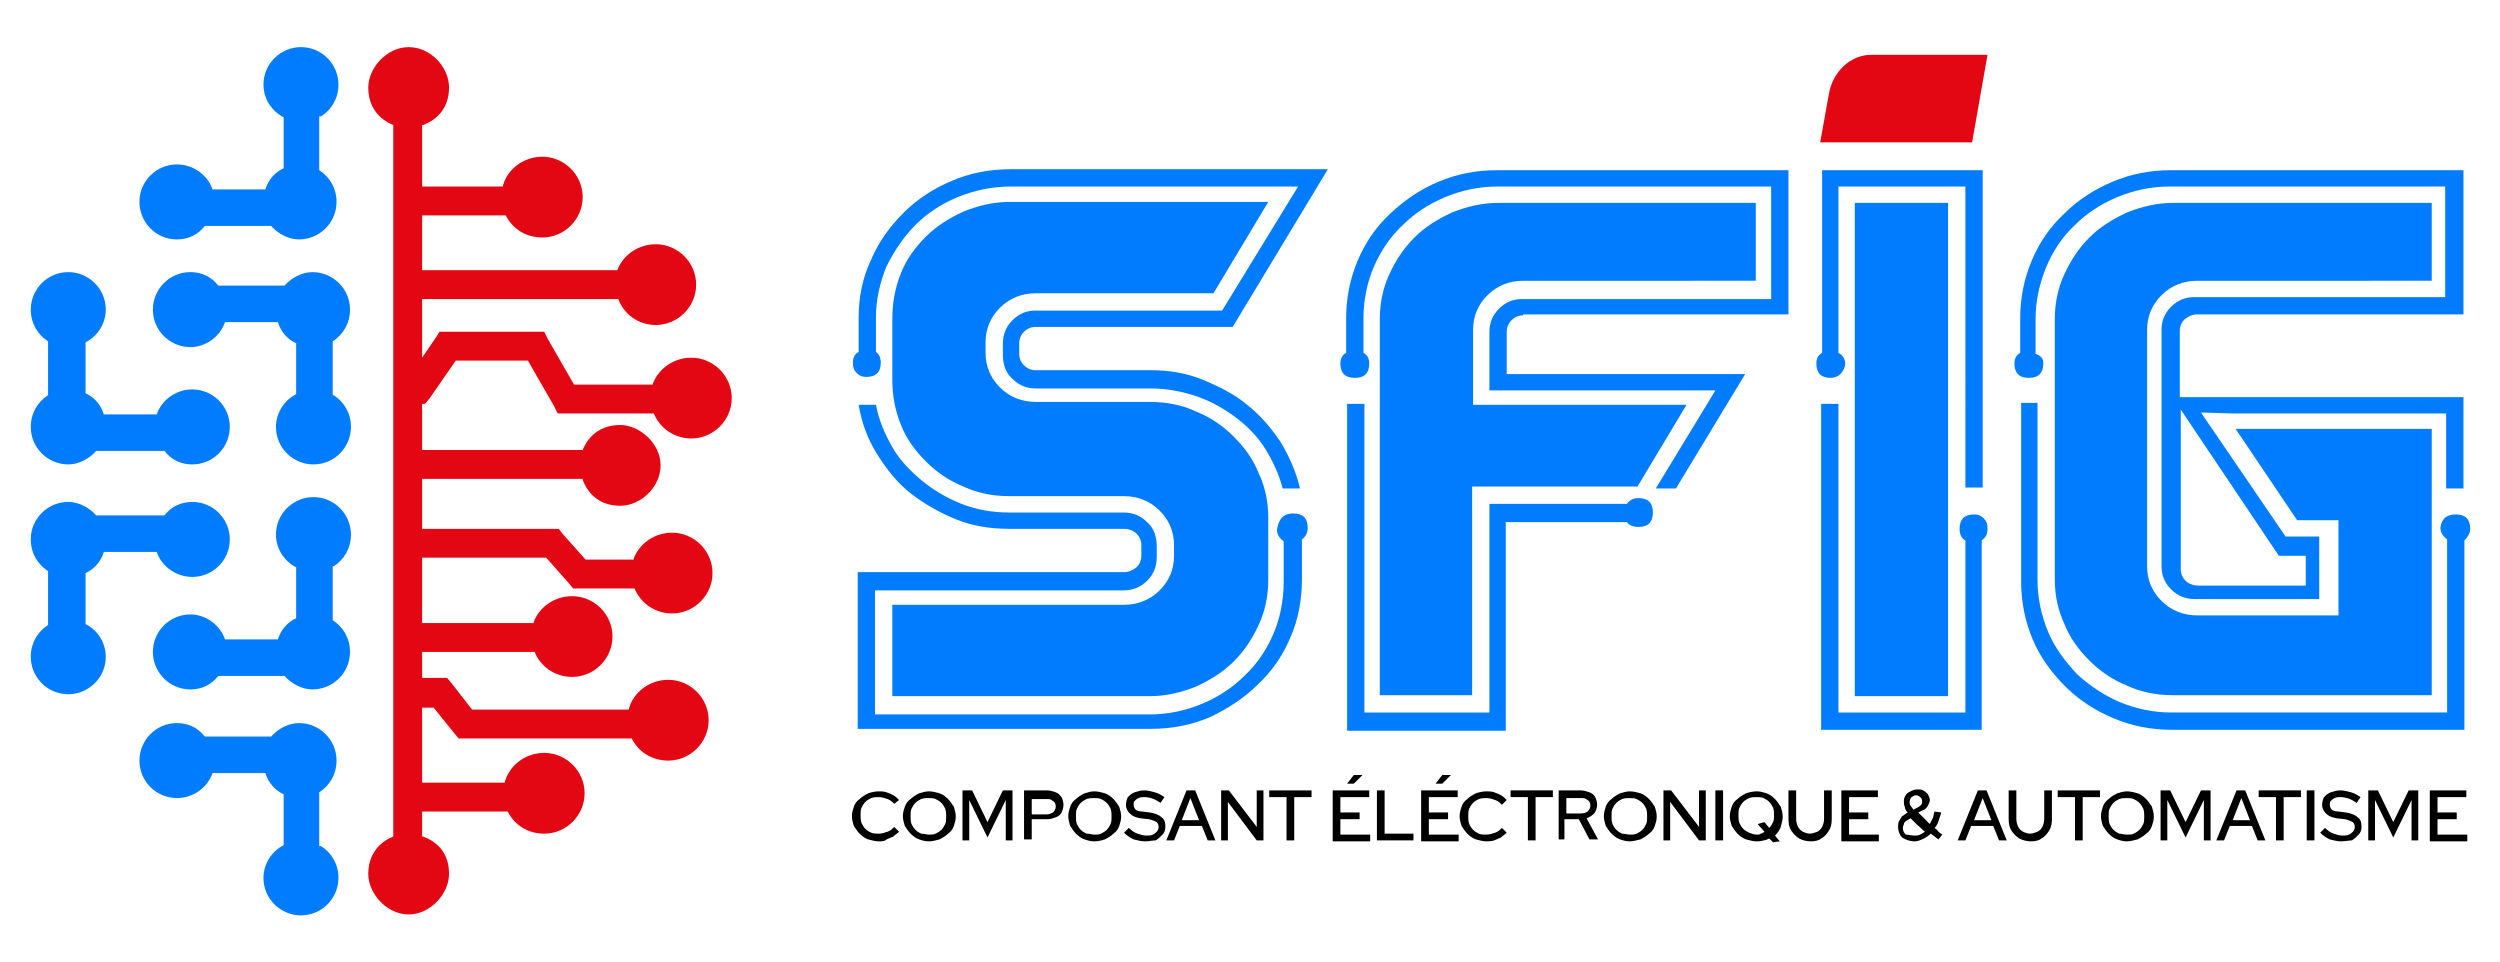
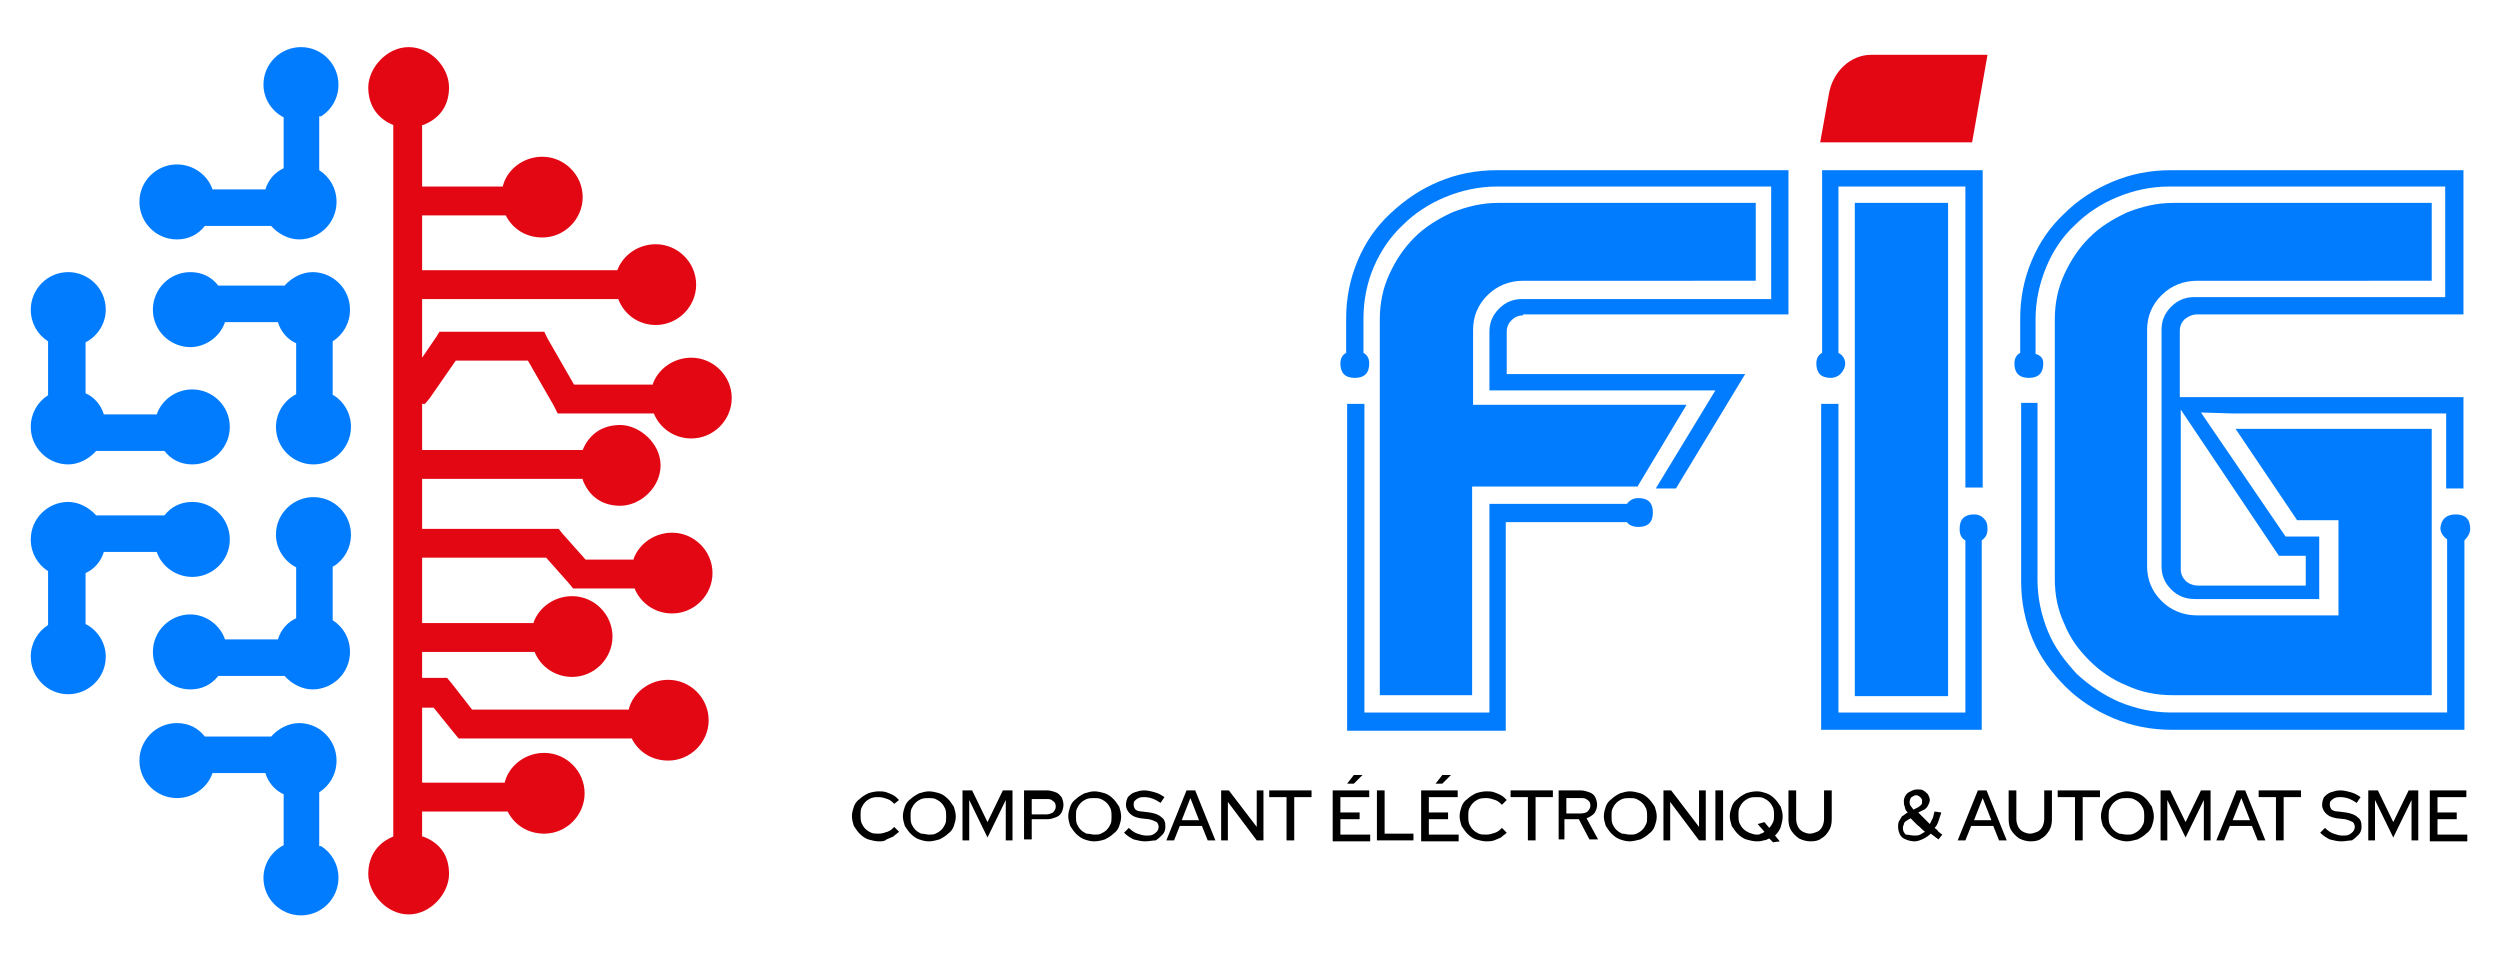
<svg xmlns="http://www.w3.org/2000/svg" version="1.1" id="Layer_1" x="0px" y="0px" viewBox="0 0 260 100" style="enable-background:new 0 0 260 100;" xml:space="preserve">
  <style type="text/css">
	.st0{fill:#027CFE;}
	.st1{fill-rule:evenodd;clip-rule:evenodd;fill:#027CFE;}
	.st2{fill:#E30613;}
</style>
  <g>
-     <path class="st0" d="M91.6,37.7c0,1-0.5,1.5-1.5,1.5c-0.4,0-0.7-0.1-1-0.4c-0.3-0.3-0.4-0.6-0.4-1.1c0-0.5,0.2-0.9,0.6-1.1v-3.6   c0-2.1,0.4-4.1,1.3-6c0.8-1.9,2-3.5,3.4-4.9c1.4-1.4,3.1-2.5,5-3.3c1.9-0.8,3.9-1.2,6.1-1.2h33l-9.9,16.4h-20.5   c-0.5,0-0.9,0.2-1.2,0.5s-0.5,0.7-0.5,1.2v1.1c0,0.5,0.2,0.9,0.5,1.2s0.7,0.5,1.2,0.5h12c1.9,0,3.7,0.3,5.4,1s3.3,1.5,4.6,2.6   c1.4,1.1,2.5,2.4,3.5,3.9c0.9,1.5,1.6,3.1,2,4.8h-1.8c-0.4-1.5-1-2.8-1.8-4.1s-1.9-2.4-3.1-3.3c-1.2-0.9-2.6-1.7-4.1-2.2   c-1.5-0.5-3.1-0.8-4.7-0.8h-12c-0.9,0-1.7-0.3-2.4-1c-0.7-0.6-1-1.5-1-2.5v-1.1c0-1,0.3-1.8,1-2.5c0.7-0.7,1.5-1,2.4-1h19.4   l7.9-12.9h-29.9c-1.9,0-3.8,0.4-5.5,1.1c-1.7,0.7-3.2,1.7-4.4,2.9c-1.2,1.2-2.2,2.7-3,4.3c-0.7,1.7-1.1,3.5-1.1,5.3v3.6   C91.4,36.8,91.6,37.2,91.6,37.7z M134.5,53.4c1,0,1.5,0.5,1.5,1.5c0,0.5-0.2,0.9-0.6,1.2v4.2c0,2.1-0.4,4.2-1.2,6   c-0.8,1.9-1.9,3.5-3.4,4.9c-1.4,1.4-3.1,2.5-5,3.4c-1.9,0.8-3.9,1.2-6.1,1.2H89.2V59.5h27.7c0.5,0,0.9-0.2,1.3-0.5   c0.3-0.3,0.5-0.7,0.5-1.2v-1.1c0-0.5-0.2-0.9-0.5-1.2c-0.3-0.3-0.8-0.5-1.3-0.5H105c-2,0-3.9-0.3-5.6-1c-1.7-0.7-3.3-1.6-4.7-2.7   c-1.4-1.1-2.5-2.5-3.5-4.1s-1.6-3.3-1.9-5.1h1.8c0.3,1.6,0.9,3,1.7,4.4c0.8,1.4,1.9,2.5,3.1,3.5s2.6,1.8,4.1,2.4   c1.5,0.6,3.2,0.9,4.9,0.9h11.9c1,0,1.8,0.3,2.5,1c0.7,0.6,1,1.5,1,2.5v1.1c0,1-0.3,1.8-1,2.5s-1.5,1-2.5,1H91v12.9h28.6   c1.9,0,3.7-0.4,5.4-1.1s3.2-1.7,4.4-2.9c1.3-1.2,2.3-2.7,3-4.3s1.1-3.5,1.1-5.4v-4.3c-0.4-0.3-0.7-0.7-0.7-1.2   C133,53.9,133.5,53.4,134.5,53.4z M116.9,62.9c1.4,0,2.7-0.5,3.7-1.5c1-1,1.5-2.2,1.5-3.6v-1.1c0-1.4-0.5-2.6-1.5-3.6   c-1-1-2.3-1.5-3.7-1.5H105c-1.7,0-3.3-0.3-4.8-1c-1.5-0.6-2.8-1.5-3.9-2.6c-1.1-1.1-2-2.3-2.6-3.8c-0.6-1.5-0.9-3-0.9-4.7v-6.4   c0-1.6,0.3-3.2,0.9-4.7c0.6-1.5,1.5-2.7,2.6-3.8c1.1-1.1,2.4-1.9,3.9-2.6c1.5-0.6,3.1-1,4.8-1h26.9l-5.7,9.5h-18.5   c-1.4,0-2.7,0.5-3.7,1.5s-1.5,2.2-1.5,3.6v1.1c0,1.4,0.5,2.6,1.5,3.6c1,1,2.3,1.5,3.7,1.5h11.9c1.7,0,3.3,0.3,4.8,1   c1.5,0.6,2.8,1.5,3.9,2.6c1.1,1.1,2,2.3,2.6,3.8c0.7,1.5,1,3,1,4.7v6.4c0,1.6-0.3,3.2-1,4.7c-0.7,1.5-1.5,2.7-2.6,3.8   c-1.1,1.1-2.4,1.9-3.9,2.6c-1.5,0.6-3.1,1-4.8,1H92.8v-9.5H116.9z" />
    <path class="st0" d="M158.4,32.8c-0.5,0-0.9,0.2-1.2,0.5c-0.3,0.3-0.5,0.7-0.5,1.2v4.4h24.8l-7.2,11.9h-2.1l6.2-10.2h-23.5v-6.1   c0-0.9,0.3-1.7,1-2.4c0.7-0.7,1.5-1,2.4-1h25.9V19.4h-28.5c-1.9,0-3.7,0.4-5.4,1.1c-1.7,0.7-3.2,1.7-4.4,2.9   c-1.3,1.2-2.3,2.7-3,4.3s-1.1,3.5-1.1,5.4v3.6c0.4,0.2,0.6,0.6,0.6,1.1c0,1-0.5,1.5-1.5,1.5c-1,0-1.5-0.5-1.5-1.5   c0-0.5,0.2-0.9,0.6-1.1v-3.6c0-2.1,0.4-4.1,1.2-6c0.8-1.9,1.9-3.5,3.4-4.9s3.1-2.5,5-3.3c1.9-0.8,3.9-1.2,6.1-1.2h30.3v15H158.4z    M170.4,51.8c1,0,1.5,0.5,1.5,1.5s-0.5,1.5-1.5,1.5c-0.6,0-1-0.2-1.2-0.5h-12.6v21.7h-16.5V42h1.8v32.1h13V52.4h14.3   C169.5,52,169.9,51.8,170.4,51.8z M158.4,29.2c-1.4,0-2.7,0.5-3.7,1.5c-1,1-1.5,2.2-1.5,3.6v7.8h22.2l-5.1,8.5h-17.2v21.7h-9.6   V33.2c0-1.6,0.3-3.2,1-4.7c0.7-1.5,1.5-2.7,2.6-3.8c1.1-1.1,2.4-1.9,3.9-2.6c1.5-0.6,3.1-1,4.8-1h26.8v8.1H158.4z" />
    <path class="st0" d="M191.9,37.8c0,0.4-0.2,0.8-0.5,1.1c-0.3,0.3-0.7,0.4-1,0.4c-1,0-1.5-0.5-1.5-1.5c0-0.5,0.2-0.9,0.6-1.1V17.7   h16.7v33h-1.8V19.4h-13.2v17.3C191.6,36.9,191.9,37.3,191.9,37.8z M205.3,53.5c0.4,0,0.7,0.1,1,0.4c0.3,0.3,0.4,0.6,0.4,1.1   c0,0.6-0.2,0.9-0.6,1.2v19.7h-16.7V42h1.8v32.1h13.2V56.2c-0.4-0.2-0.6-0.6-0.6-1.2C203.8,54,204.3,53.5,205.3,53.5z M192.9,72.4   V21.1h9.7v51.3H192.9z" />
    <path class="st0" d="M212.5,37.8c0,1-0.5,1.5-1.5,1.5c-1,0-1.5-0.5-1.5-1.5c0-0.5,0.2-0.9,0.6-1.1v-3.6c0-2.1,0.4-4.1,1.2-6   s1.9-3.5,3.4-4.9c1.4-1.4,3.1-2.5,5-3.3c1.9-0.8,3.9-1.2,6.1-1.2h30.4v15h-27.7c-0.5,0-0.9,0.2-1.3,0.5c-0.3,0.3-0.5,0.7-0.5,1.2   v6.9h5.6h20.4h3.5v9.5h-1.8V43h-1.8h-20.4l-3.3-0.1l8.8,12.9h3.5v6.5h-12.9c-1,0-1.8-0.3-2.5-1c-0.7-0.7-1-1.5-1-2.4   c0-4.1,0-8.2,0-12.3c0-4,0-8.1,0-12.3c0-0.9,0.3-1.7,1-2.4c0.7-0.7,1.5-1,2.4-1h26.1V19.4h-28.7c-1.9,0-3.7,0.4-5.4,1.1   c-1.7,0.7-3.2,1.7-4.4,2.9c-1.3,1.2-2.3,2.7-3,4.4s-1.1,3.5-1.1,5.4v3.6C212.3,37,212.5,37.3,212.5,37.8z M255.4,53.5   c1,0,1.5,0.5,1.5,1.5c0,0.4-0.2,0.8-0.6,1.2v19.7h-30.4c-2.2,0-4.2-0.4-6.1-1.2s-3.6-1.9-5-3.3c-1.4-1.4-2.6-3-3.4-4.9   c-0.8-1.9-1.2-3.9-1.2-6V41.9h1.7v18.4c0,1.9,0.4,3.7,1.1,5.4c0.7,1.7,1.8,3.1,3,4.4c1.3,1.2,2.8,2.2,4.4,2.9   c1.7,0.7,3.5,1.1,5.4,1.1h28.7v-18c-0.4-0.3-0.7-0.7-0.7-1.2C253.9,54,254.4,53.5,255.4,53.5z M228.5,29.2c-1.4,0-2.7,0.5-3.7,1.5   c-1,1-1.5,2.2-1.5,3.6c0,2.8,0,5,0,6.6c0,1.6,0,2.9,0,3.9c0,1,0,1.8,0,2.4c0,0.6,0,1.4,0,2.3c0,0.9,0,2,0,3.5s0,3.4,0,5.9   c0,1.4,0.5,2.6,1.5,3.6c1,1,2.3,1.5,3.7,1.5h14.7v-9.9h-4.3l-6.4-9.5h20.4v19.5v8.2h-26.9c-1.7,0-3.3-0.3-4.8-1   c-1.5-0.6-2.8-1.5-3.9-2.6c-1.1-1.1-2-2.3-2.6-3.8c-0.7-1.5-1-3-1-4.7V33.2c0-1.6,0.3-3.2,1-4.7s1.5-2.7,2.6-3.8   c1.1-1.1,2.4-1.9,3.9-2.6c1.5-0.6,3.1-1,4.8-1h26.9v8.1H228.5z M226.8,42.6c0,2.8,0,5.5,0,8.3c0,2.7,0,5.5,0,8.3   c0,0.5,0.2,0.9,0.5,1.2c0.3,0.3,0.8,0.5,1.3,0.5h11.2v-3.1H237L226.8,42.6z" />
    <path class="st1" d="M34.7,58.9c1.1-0.7,1.8-1.9,1.8-3.3c0-2.1-1.7-3.9-3.9-3.9c-2.1,0-3.9,1.7-3.9,3.9c0,1.5,0.9,2.8,2.1,3.4v5.3   c-0.9,0.4-1.6,1.2-1.9,2.2h-5.5c-0.5-1.5-2-2.6-3.6-2.6c-2.1,0-3.9,1.7-3.9,3.9c0,2.1,1.7,3.9,3.9,3.9c1.2,0,2.2-0.5,2.9-1.4h6.9   c0.7,0.8,1.8,1.4,2.9,1.4c2.1,0,3.9-1.7,3.9-3.9c0-1.4-0.7-2.6-1.8-3.3V58.9z M5,35.5c-1.1-0.7-1.8-1.9-1.8-3.3   c0-2.1,1.7-3.9,3.9-3.9c2.1,0,3.9,1.7,3.9,3.9c0,1.5-0.9,2.8-2.1,3.4v5.3c0.9,0.4,1.6,1.2,1.9,2.2h5.5c0.5-1.5,2-2.6,3.7-2.6   c2.1,0,3.9,1.7,3.9,3.9c0,2.1-1.7,3.9-3.9,3.9c-1.2,0-2.2-0.5-2.9-1.4H10c-0.7,0.8-1.8,1.4-2.9,1.4c-2.1,0-3.9-1.7-3.9-3.9   c0-1.4,0.7-2.6,1.8-3.3V35.5z M5,65c-1.1,0.7-1.8,1.9-1.8,3.3c0,2.1,1.7,3.9,3.9,3.9c2.1,0,3.9-1.7,3.9-3.9c0-1.5-0.9-2.8-2.1-3.4   v-5.3c0.9-0.4,1.6-1.2,1.9-2.2h5.5c0.5,1.5,2,2.6,3.7,2.6c2.1,0,3.9-1.7,3.9-3.9c0-2.1-1.7-3.9-3.9-3.9c-1.2,0-2.2,0.5-2.9,1.4H10   c-0.7-0.8-1.8-1.4-2.9-1.4c-2.1,0-3.9,1.7-3.9,3.9c0,1.4,0.7,2.6,1.8,3.3V65z M33.4,12.1c1.1-0.7,1.8-1.9,1.8-3.3   c0-2.1-1.7-3.9-3.9-3.9c-2.1,0-3.9,1.7-3.9,3.9c0,1.5,0.9,2.8,2.1,3.4v5.3c-0.9,0.4-1.6,1.2-1.9,2.2h-5.5c-0.5-1.5-2-2.6-3.7-2.6   c-2.1,0-3.9,1.7-3.9,3.9c0,2.1,1.7,3.9,3.9,3.9c1.2,0,2.2-0.5,2.9-1.4h6.9c0.7,0.8,1.8,1.4,2.9,1.4c2.1,0,3.9-1.7,3.9-3.9   c0-1.4-0.7-2.6-1.8-3.3V12.1z M33.4,88c1.1,0.7,1.8,1.9,1.8,3.3c0,2.1-1.7,3.9-3.9,3.9c-2.1,0-3.9-1.7-3.9-3.9   c0-1.5,0.9-2.8,2.1-3.4v-5.3c-0.9-0.4-1.6-1.2-1.9-2.2h-5.5c-0.5,1.5-2,2.6-3.7,2.6c-2.1,0-3.9-1.7-3.9-3.9c0-2.1,1.7-3.9,3.9-3.9   c1.2,0,2.2,0.5,2.9,1.4h6.9c0.7-0.8,1.8-1.4,2.9-1.4c2.1,0,3.9,1.7,3.9,3.9c0,1.4-0.7,2.6-1.8,3.3V88z M34.7,41.1   c1.1,0.7,1.8,1.9,1.8,3.3c0,2.1-1.7,3.9-3.9,3.9c-2.1,0-3.9-1.7-3.9-3.9c0-1.5,0.9-2.8,2.1-3.4v-5.3c-0.9-0.4-1.6-1.2-1.9-2.2h-5.5   c-0.5,1.5-2,2.6-3.6,2.6c-2.1,0-3.9-1.7-3.9-3.9c0-2.1,1.7-3.9,3.9-3.9c1.2,0,2.2,0.5,2.9,1.4h6.9c0.7-0.8,1.8-1.4,2.9-1.4   c2.1,0,3.9,1.7,3.9,3.9c0,1.4-0.7,2.6-1.8,3.3V41.1z" />
    <g>
      <path d="M91.4,87.5c-0.4,0-0.7-0.1-1.1-0.2c-0.3-0.1-0.6-0.3-0.9-0.6c-0.2-0.2-0.4-0.5-0.6-0.8c-0.1-0.3-0.2-0.7-0.2-1    c0-0.4,0.1-0.7,0.2-1c0.1-0.3,0.3-0.6,0.6-0.8c0.2-0.2,0.5-0.4,0.9-0.6c0.3-0.1,0.7-0.2,1.1-0.2c0.3,0,0.5,0,0.8,0.1    c0.3,0.1,0.5,0.2,0.7,0.3c0.2,0.1,0.4,0.3,0.6,0.5L93,83.6c-0.2-0.2-0.4-0.4-0.7-0.5c-0.3-0.1-0.6-0.2-0.9-0.2    c-0.3,0-0.5,0-0.8,0.1c-0.2,0.1-0.4,0.2-0.6,0.4s-0.3,0.4-0.4,0.6c-0.1,0.2-0.1,0.5-0.1,0.8c0,0.3,0,0.5,0.1,0.8    c0.1,0.2,0.2,0.4,0.4,0.6c0.2,0.2,0.4,0.3,0.6,0.4c0.2,0.1,0.5,0.1,0.8,0.1c0.3,0,0.6-0.1,0.9-0.2c0.3-0.1,0.5-0.3,0.7-0.5    l0.5,0.5c-0.2,0.2-0.4,0.3-0.6,0.5c-0.2,0.1-0.5,0.2-0.7,0.3C92,87.5,91.7,87.5,91.4,87.5z" />
      <path d="M96.6,87.5c-0.4,0-0.7-0.1-1-0.2c-0.3-0.1-0.6-0.3-0.9-0.6c-0.2-0.2-0.4-0.5-0.6-0.8c-0.1-0.3-0.2-0.7-0.2-1    c0-0.4,0.1-0.7,0.2-1c0.1-0.3,0.3-0.6,0.6-0.8c0.2-0.2,0.5-0.4,0.9-0.6c0.3-0.1,0.7-0.2,1-0.2c0.4,0,0.7,0.1,1.1,0.2    c0.3,0.1,0.6,0.3,0.9,0.6c0.2,0.2,0.4,0.5,0.6,0.8c0.1,0.3,0.2,0.7,0.2,1c0,0.4-0.1,0.7-0.2,1c-0.1,0.3-0.3,0.6-0.6,0.8    c-0.2,0.2-0.5,0.4-0.9,0.6C97.3,87.4,97,87.5,96.6,87.5z M96.6,86.8c0.3,0,0.5,0,0.7-0.1c0.2-0.1,0.4-0.2,0.6-0.4    c0.2-0.2,0.3-0.4,0.4-0.6c0.1-0.2,0.1-0.5,0.1-0.8c0-0.3,0-0.5-0.1-0.8c-0.1-0.2-0.2-0.4-0.4-0.6c-0.2-0.2-0.4-0.3-0.6-0.4    c-0.2-0.1-0.5-0.1-0.7-0.1c-0.3,0-0.5,0-0.8,0.1c-0.2,0.1-0.4,0.2-0.6,0.4c-0.2,0.2-0.3,0.4-0.4,0.6c-0.1,0.2-0.1,0.5-0.1,0.8    c0,0.3,0,0.5,0.1,0.8c0.1,0.2,0.2,0.4,0.4,0.6c0.2,0.2,0.4,0.3,0.6,0.4C96.1,86.7,96.4,86.8,96.6,86.8z" />
      <path d="M100.1,87.4v-5.2h1l1.6,3.3l1.6-3.3h1v5.2h-0.7v-4.2l-1.9,3.9l-1.9-3.9v4.2H100.1z" />
      <path d="M106.5,87.4v-5.2h2.4c0.3,0,0.6,0.1,0.9,0.2c0.3,0.1,0.4,0.3,0.6,0.5c0.1,0.2,0.2,0.5,0.2,0.8c0,0.3-0.1,0.6-0.2,0.8    c-0.1,0.2-0.3,0.4-0.6,0.5c-0.3,0.1-0.5,0.2-0.9,0.2h-1.6v2.1H106.5z M107.3,84.7h1.5c0.3,0,0.5-0.1,0.7-0.2    c0.2-0.2,0.3-0.4,0.3-0.6c0-0.3-0.1-0.5-0.3-0.6c-0.2-0.2-0.4-0.2-0.7-0.2h-1.5V84.7z" />
      <path d="M113.8,87.5c-0.4,0-0.7-0.1-1-0.2c-0.3-0.1-0.6-0.3-0.9-0.6c-0.2-0.2-0.4-0.5-0.6-0.8c-0.1-0.3-0.2-0.7-0.2-1    c0-0.4,0.1-0.7,0.2-1c0.1-0.3,0.3-0.6,0.6-0.8c0.2-0.2,0.5-0.4,0.9-0.6c0.3-0.1,0.7-0.2,1-0.2c0.4,0,0.7,0.1,1.1,0.2    c0.3,0.1,0.6,0.3,0.9,0.6c0.2,0.2,0.4,0.5,0.6,0.8c0.1,0.3,0.2,0.7,0.2,1c0,0.4-0.1,0.7-0.2,1c-0.1,0.3-0.3,0.6-0.6,0.8    c-0.2,0.2-0.5,0.4-0.9,0.6C114.6,87.4,114.2,87.5,113.8,87.5z M113.8,86.8c0.3,0,0.5,0,0.7-0.1s0.4-0.2,0.6-0.4    c0.2-0.2,0.3-0.4,0.4-0.6c0.1-0.2,0.1-0.5,0.1-0.8c0-0.3,0-0.5-0.1-0.8c-0.1-0.2-0.2-0.4-0.4-0.6s-0.4-0.3-0.6-0.4    c-0.2-0.1-0.5-0.1-0.7-0.1c-0.3,0-0.5,0-0.8,0.1c-0.2,0.1-0.4,0.2-0.6,0.4s-0.3,0.4-0.4,0.6c-0.1,0.2-0.1,0.5-0.1,0.8    c0,0.3,0,0.5,0.1,0.8c0.1,0.2,0.2,0.4,0.4,0.6c0.2,0.2,0.4,0.3,0.6,0.4C113.3,86.7,113.6,86.8,113.8,86.8z" />
      <path d="M119.1,87.5c-0.4,0-0.8-0.1-1.2-0.2c-0.4-0.2-0.7-0.4-1-0.7l0.5-0.5c0.3,0.3,0.6,0.5,0.9,0.6c0.3,0.1,0.6,0.2,0.9,0.2    c0.3,0,0.5,0,0.7-0.1c0.2-0.1,0.3-0.2,0.4-0.3c0.1-0.1,0.2-0.3,0.2-0.5c0-0.2-0.1-0.4-0.2-0.5c-0.2-0.1-0.4-0.2-0.8-0.3l-0.9-0.1    c-0.5-0.1-0.8-0.2-1.1-0.5c-0.2-0.2-0.4-0.5-0.4-0.9c0-0.3,0.1-0.6,0.2-0.8c0.2-0.2,0.4-0.4,0.7-0.5c0.3-0.1,0.6-0.2,1-0.2    c0.4,0,0.7,0.1,1.1,0.2c0.4,0.1,0.7,0.3,1,0.5l-0.4,0.6c-0.6-0.4-1.1-0.6-1.7-0.6c-0.2,0-0.4,0-0.6,0.1c-0.2,0.1-0.3,0.2-0.4,0.3    c-0.1,0.1-0.1,0.2-0.1,0.4c0,0.2,0.1,0.4,0.2,0.5c0.1,0.1,0.4,0.2,0.7,0.2l0.8,0.1c0.5,0.1,0.9,0.2,1.2,0.5c0.3,0.2,0.4,0.5,0.4,1    c0,0.3-0.1,0.6-0.3,0.8c-0.2,0.2-0.4,0.4-0.7,0.6C119.9,87.4,119.5,87.5,119.1,87.5z" />
      <path d="M121.3,87.4l2.1-5.2h0.9l2.1,5.2h-0.8l-0.6-1.5h-2.3l-0.6,1.5H121.3z M122.9,85.3h1.8l-0.9-2.3L122.9,85.3z" />
      <path d="M127,87.4v-5.2h0.8l2.9,3.8v-3.8h0.7v5.2h-0.7l-3-4v4H127z" />
      <path d="M133.8,87.4v-4.5H132v-0.7h4.4v0.7h-1.8v4.5H133.8z" />
      <path d="M138.6,87.4v-5.2h3.8v0.7h-3v1.6h2v0.7h-2v1.6h3.1v0.7H138.6z M140.1,81.5l0.7-0.9h0.9l-0.9,0.9H140.1z" />
      <path d="M143.2,87.4v-5.2h0.8v4.5h3v0.7H143.2z" />
      <path d="M147.8,87.4v-5.2h3.8v0.7h-3v1.6h2v0.7h-2v1.6h3.1v0.7H147.8z M149.3,81.5l0.7-0.9h0.9l-0.9,0.9H149.3z" />
      <path d="M154.6,87.5c-0.4,0-0.7-0.1-1.1-0.2c-0.3-0.1-0.6-0.3-0.9-0.6c-0.2-0.2-0.4-0.5-0.6-0.8c-0.1-0.3-0.2-0.7-0.2-1    c0-0.4,0.1-0.7,0.2-1c0.1-0.3,0.3-0.6,0.6-0.8c0.2-0.2,0.5-0.4,0.9-0.6c0.3-0.1,0.7-0.2,1.1-0.2c0.3,0,0.5,0,0.8,0.1    c0.3,0.1,0.5,0.2,0.7,0.3c0.2,0.1,0.4,0.3,0.6,0.5l-0.5,0.5c-0.2-0.2-0.4-0.4-0.7-0.5c-0.3-0.1-0.6-0.2-0.9-0.2    c-0.3,0-0.5,0-0.8,0.1c-0.2,0.1-0.4,0.2-0.6,0.4c-0.2,0.2-0.3,0.4-0.4,0.6c-0.1,0.2-0.1,0.5-0.1,0.8c0,0.3,0,0.5,0.1,0.8    c0.1,0.2,0.2,0.4,0.4,0.6c0.2,0.2,0.4,0.3,0.6,0.4c0.2,0.1,0.5,0.1,0.8,0.1c0.3,0,0.6-0.1,0.9-0.2c0.3-0.1,0.5-0.3,0.7-0.5    l0.5,0.5c-0.2,0.2-0.4,0.3-0.6,0.5c-0.2,0.1-0.5,0.2-0.7,0.3C155.1,87.5,154.8,87.5,154.6,87.5z" />
      <path d="M158.9,87.4v-4.5h-1.8v-0.7h4.4v0.7h-1.8v4.5H158.9z" />
      <path d="M162.1,87.4v-5.2h2.3c0.3,0,0.6,0.1,0.9,0.2c0.3,0.1,0.5,0.3,0.6,0.5c0.1,0.2,0.2,0.5,0.2,0.8c0,0.3-0.1,0.6-0.3,0.9    c-0.2,0.2-0.5,0.4-0.8,0.5l1.2,2.2h-0.9l-1.1-2.1h-1.5v2.1H162.1z M162.9,84.6h1.5c0.3,0,0.6-0.1,0.7-0.2c0.2-0.2,0.3-0.4,0.3-0.6    c0-0.3-0.1-0.5-0.3-0.6c-0.2-0.2-0.4-0.2-0.7-0.2h-1.5V84.6z" />
      <path d="M169.5,87.5c-0.4,0-0.7-0.1-1-0.2c-0.3-0.1-0.6-0.3-0.9-0.6c-0.2-0.2-0.4-0.5-0.6-0.8c-0.1-0.3-0.2-0.7-0.2-1    c0-0.4,0.1-0.7,0.2-1c0.1-0.3,0.3-0.6,0.6-0.8c0.2-0.2,0.5-0.4,0.9-0.6c0.3-0.1,0.7-0.2,1-0.2c0.4,0,0.7,0.1,1.1,0.2    c0.3,0.1,0.6,0.3,0.9,0.6c0.2,0.2,0.4,0.5,0.6,0.8c0.1,0.3,0.2,0.7,0.2,1c0,0.4-0.1,0.7-0.2,1c-0.1,0.3-0.3,0.6-0.6,0.8    c-0.2,0.2-0.5,0.4-0.9,0.6C170.2,87.4,169.8,87.5,169.5,87.5z M169.5,86.8c0.3,0,0.5,0,0.7-0.1c0.2-0.1,0.4-0.2,0.6-0.4    c0.2-0.2,0.3-0.4,0.4-0.6c0.1-0.2,0.1-0.5,0.1-0.8c0-0.3,0-0.5-0.1-0.8c-0.1-0.2-0.2-0.4-0.4-0.6c-0.2-0.2-0.4-0.3-0.6-0.4    c-0.2-0.1-0.5-0.1-0.7-0.1c-0.3,0-0.5,0-0.8,0.1c-0.2,0.1-0.4,0.2-0.6,0.4c-0.2,0.2-0.3,0.4-0.4,0.6c-0.1,0.2-0.1,0.5-0.1,0.8    c0,0.3,0,0.5,0.1,0.8c0.1,0.2,0.2,0.4,0.4,0.6c0.2,0.2,0.4,0.3,0.6,0.4C169,86.7,169.2,86.8,169.5,86.8z" />
      <path d="M173,87.4v-5.2h0.8l2.9,3.8v-3.8h0.7v5.2h-0.7l-3-4v4H173z" />
      <path d="M178.4,87.4v-5.2h0.8v5.2H178.4z" />
      <path d="M184.4,87.6l-0.4-0.4c-0.2,0.1-0.4,0.2-0.6,0.2c-0.2,0.1-0.5,0.1-0.7,0.1c-0.4,0-0.7-0.1-1.1-0.2    c-0.3-0.1-0.6-0.3-0.9-0.6c-0.2-0.2-0.4-0.5-0.6-0.8c-0.1-0.3-0.2-0.7-0.2-1c0-0.4,0.1-0.7,0.2-1c0.1-0.3,0.3-0.6,0.6-0.8    c0.2-0.2,0.5-0.4,0.9-0.6c0.3-0.1,0.7-0.2,1.1-0.2c0.4,0,0.7,0.1,1,0.2c0.3,0.1,0.6,0.3,0.9,0.6c0.2,0.2,0.4,0.5,0.6,0.8    c0.1,0.3,0.2,0.7,0.2,1c0,0.4-0.1,0.7-0.2,1.1c-0.1,0.3-0.3,0.6-0.6,0.9l0.5,0.6L184.4,87.6z M182.7,86.8c0.2,0,0.3,0,0.4-0.1    c0.1,0,0.3-0.1,0.4-0.2l-0.7-0.8l0.7-0.2l0.5,0.6c0.2-0.2,0.3-0.4,0.4-0.6c0.1-0.2,0.1-0.5,0.1-0.7c0-0.3,0-0.5-0.1-0.8    c-0.1-0.2-0.2-0.4-0.4-0.6c-0.2-0.2-0.4-0.3-0.6-0.4c-0.2-0.1-0.5-0.1-0.7-0.1c-0.3,0-0.5,0-0.8,0.1c-0.2,0.1-0.4,0.2-0.6,0.4    c-0.2,0.2-0.3,0.4-0.4,0.6c-0.1,0.2-0.1,0.5-0.1,0.8c0,0.3,0,0.5,0.1,0.8c0.1,0.2,0.2,0.4,0.4,0.6c0.2,0.2,0.4,0.3,0.6,0.4    C182.2,86.7,182.4,86.8,182.7,86.8z" />
      <path d="M188.3,87.5c-0.4,0-0.8-0.1-1.2-0.3c-0.3-0.2-0.6-0.5-0.8-0.8c-0.2-0.3-0.3-0.7-0.3-1.2v-3h0.8v3c0,0.3,0.1,0.6,0.2,0.8    c0.1,0.2,0.3,0.4,0.5,0.5c0.2,0.1,0.5,0.2,0.7,0.2c0.3,0,0.5-0.1,0.8-0.2c0.2-0.1,0.4-0.3,0.5-0.5c0.1-0.2,0.2-0.5,0.2-0.8v-3h0.8    v3c0,0.5-0.1,0.9-0.3,1.2c-0.2,0.3-0.4,0.6-0.8,0.8C189.2,87.4,188.8,87.5,188.3,87.5z" />
-       <path d="M191.5,87.4v-5.2h3.8v0.7h-3v1.6h2v0.7h-2v1.6h3.1v0.7H191.5z" />
      <path d="M199.1,87.5c-0.3,0-0.7-0.1-0.9-0.2c-0.3-0.1-0.5-0.3-0.6-0.5c-0.1-0.2-0.2-0.5-0.2-0.8c0-0.2,0-0.4,0.1-0.6    c0.1-0.2,0.2-0.3,0.3-0.5c0.2-0.1,0.4-0.3,0.6-0.4c-0.2-0.2-0.3-0.4-0.3-0.6c-0.1-0.2-0.1-0.4-0.1-0.6c0-0.2,0.1-0.5,0.2-0.6    c0.1-0.2,0.3-0.3,0.5-0.4c0.2-0.1,0.4-0.2,0.7-0.2c0.2,0,0.5,0,0.6,0.1c0.2,0.1,0.3,0.2,0.5,0.4c0.1,0.2,0.2,0.4,0.2,0.6    c0,0.2-0.1,0.4-0.2,0.6c-0.1,0.2-0.3,0.4-0.6,0.5l-0.4,0.2c0.2,0.2,0.4,0.4,0.6,0.6c0.2,0.2,0.4,0.4,0.6,0.6    c0.1-0.2,0.2-0.4,0.3-0.6c0.1-0.2,0.1-0.5,0.2-0.7l0.7,0.1c-0.1,0.3-0.2,0.6-0.3,0.9c-0.1,0.3-0.2,0.5-0.4,0.7    c0.1,0.1,0.3,0.2,0.4,0.4c0.1,0.1,0.3,0.2,0.4,0.3l-0.4,0.5c-0.1-0.1-0.3-0.2-0.4-0.3c-0.1-0.1-0.3-0.2-0.4-0.3    c-0.2,0.2-0.5,0.4-0.7,0.5C199.7,87.4,199.4,87.5,199.1,87.5z M199.1,86.9c0.2,0,0.4,0,0.6-0.1c0.2-0.1,0.3-0.2,0.5-0.3    c-0.3-0.2-0.5-0.5-0.8-0.7c-0.2-0.2-0.5-0.5-0.7-0.7c-0.2,0.1-0.3,0.2-0.5,0.3c-0.1,0.1-0.2,0.2-0.2,0.3c0,0.1-0.1,0.2-0.1,0.4    c0,0.3,0.1,0.5,0.3,0.7C198.5,86.8,198.8,86.9,199.1,86.9z M199,84.2l0.4-0.2c0.2-0.1,0.3-0.2,0.4-0.3c0.1-0.1,0.1-0.2,0.1-0.4    c0-0.2-0.1-0.3-0.2-0.4c-0.1-0.1-0.3-0.2-0.4-0.2c-0.2,0-0.3,0.1-0.5,0.2c-0.1,0.1-0.2,0.3-0.2,0.5c0,0.1,0,0.3,0.1,0.4    C198.8,83.9,198.9,84.1,199,84.2z" />
      <path d="M203.6,87.4l2.1-5.2h0.9l2.1,5.2h-0.8l-0.6-1.5H205l-0.6,1.5H203.6z M205.3,85.3h1.8l-0.9-2.3L205.3,85.3z" />
      <path d="M211.2,87.5c-0.4,0-0.8-0.1-1.2-0.3c-0.3-0.2-0.6-0.5-0.8-0.8c-0.2-0.3-0.3-0.7-0.3-1.2v-3h0.8v3c0,0.3,0.1,0.6,0.2,0.8    c0.1,0.2,0.3,0.4,0.5,0.5c0.2,0.1,0.5,0.2,0.7,0.2c0.3,0,0.5-0.1,0.8-0.2c0.2-0.1,0.4-0.3,0.5-0.5c0.1-0.2,0.2-0.5,0.2-0.8v-3h0.8    v3c0,0.5-0.1,0.9-0.3,1.2c-0.2,0.3-0.4,0.6-0.8,0.8C212.1,87.4,211.7,87.5,211.2,87.5z" />
      <path d="M215.8,87.4v-4.5H214v-0.7h4.4v0.7h-1.8v4.5H215.8z" />
      <path d="M221.2,87.5c-0.4,0-0.7-0.1-1-0.2c-0.3-0.1-0.6-0.3-0.9-0.6c-0.2-0.2-0.4-0.5-0.6-0.8c-0.1-0.3-0.2-0.7-0.2-1    c0-0.4,0.1-0.7,0.2-1c0.1-0.3,0.3-0.6,0.6-0.8c0.2-0.2,0.5-0.4,0.9-0.6c0.3-0.1,0.7-0.2,1-0.2c0.4,0,0.7,0.1,1.1,0.2    c0.3,0.1,0.6,0.3,0.9,0.6c0.2,0.2,0.4,0.5,0.6,0.8c0.1,0.3,0.2,0.7,0.2,1c0,0.4-0.1,0.7-0.2,1c-0.1,0.3-0.3,0.6-0.6,0.8    c-0.2,0.2-0.5,0.4-0.9,0.6C221.9,87.4,221.5,87.5,221.2,87.5z M221.2,86.8c0.3,0,0.5,0,0.7-0.1c0.2-0.1,0.4-0.2,0.6-0.4    c0.2-0.2,0.3-0.4,0.4-0.6c0.1-0.2,0.1-0.5,0.1-0.8c0-0.3,0-0.5-0.1-0.8c-0.1-0.2-0.2-0.4-0.4-0.6c-0.2-0.2-0.4-0.3-0.6-0.4    c-0.2-0.1-0.5-0.1-0.7-0.1c-0.3,0-0.5,0-0.8,0.1c-0.2,0.1-0.4,0.2-0.6,0.4c-0.2,0.2-0.3,0.4-0.4,0.6c-0.1,0.2-0.1,0.5-0.1,0.8    c0,0.3,0,0.5,0.1,0.8c0.1,0.2,0.2,0.4,0.4,0.6c0.2,0.2,0.4,0.3,0.6,0.4C220.6,86.7,220.9,86.8,221.2,86.8z" />
      <path d="M224.7,87.4v-5.2h1l1.6,3.3l1.6-3.3h1v5.2h-0.7v-4.2l-1.9,3.9l-1.9-3.9v4.2H224.7z" />
      <path d="M230.5,87.4l2.1-5.2h0.9l2.1,5.2h-0.8l-0.6-1.5h-2.3l-0.6,1.5H230.5z M232.2,85.3h1.8l-0.9-2.3L232.2,85.3z" />
      <path d="M236.7,87.4v-4.5h-1.8v-0.7h4.4v0.7h-1.8v4.5H236.7z" />
-       <path d="M239.9,87.4v-5.2h0.8v5.2H239.9z" />
      <path d="M243.5,87.5c-0.4,0-0.8-0.1-1.2-0.2c-0.4-0.2-0.7-0.4-1-0.7l0.5-0.5c0.3,0.3,0.6,0.5,0.9,0.6c0.3,0.1,0.6,0.2,0.9,0.2    c0.3,0,0.5,0,0.7-0.1c0.2-0.1,0.3-0.2,0.4-0.3c0.1-0.1,0.2-0.3,0.2-0.5c0-0.2-0.1-0.4-0.2-0.5c-0.2-0.1-0.4-0.2-0.8-0.3l-0.9-0.1    c-0.5-0.1-0.8-0.2-1.1-0.5c-0.2-0.2-0.4-0.5-0.4-0.9c0-0.3,0.1-0.6,0.2-0.8c0.2-0.2,0.4-0.4,0.7-0.5s0.6-0.2,1-0.2    c0.4,0,0.7,0.1,1.1,0.2c0.4,0.1,0.7,0.3,1,0.5l-0.4,0.6c-0.6-0.4-1.1-0.6-1.7-0.6c-0.2,0-0.4,0-0.6,0.1c-0.2,0.1-0.3,0.2-0.4,0.3    c-0.1,0.1-0.1,0.2-0.1,0.4c0,0.2,0.1,0.4,0.2,0.5c0.1,0.1,0.4,0.2,0.7,0.2l0.8,0.1c0.5,0.1,0.9,0.2,1.2,0.5c0.3,0.2,0.4,0.5,0.4,1    c0,0.3-0.1,0.6-0.3,0.8c-0.2,0.2-0.4,0.4-0.7,0.6C244.3,87.4,243.9,87.5,243.5,87.5z" />
      <path d="M246.3,87.4v-5.2h1l1.6,3.3l1.6-3.3h1v5.2h-0.7v-4.2l-1.9,3.9l-1.9-3.9v4.2H246.3z" />
      <path d="M252.7,87.4v-5.2h3.8v0.7h-3v1.6h2v0.7h-2v1.6h3.1v0.7H252.7z" />
    </g>
    <path d="M42.5,10.7c-0.9,0-1.6-0.7-1.6-1.6c0-0.9,0.7-1.6,1.6-1.6c0.9,0,1.6,0.7,1.6,1.6C44.1,10,43.4,10.7,42.5,10.7z" />
-     <path d="M42.5,89.3c-0.9,0-1.6,0.7-1.6,1.6c0,0.9,0.7,1.6,1.6,1.6c0.9,0,1.6-0.7,1.6-1.6C44.1,90,43.4,89.3,42.5,89.3z" />
-     <path d="M57.9,66.2c0-0.9,0.7-1.6,1.6-1.6c0.9,0,1.6,0.7,1.6,1.6c0,0.9-0.7,1.6-1.6,1.6C58.6,67.8,57.9,67.1,57.9,66.2z" />
    <path d="M70.3,41.3c0-0.9,0.7-1.6,1.6-1.6c0.9,0,1.6,0.7,1.6,1.6c0,0.9-0.7,1.6-1.6,1.6C71.1,42.9,70.3,42.2,70.3,41.3z" />
    <path d="M66.7,29.7c0-0.9,0.7-1.6,1.6-1.6c0.9,0,1.6,0.7,1.6,1.6c0,0.9-0.7,1.6-1.6,1.6C67.4,31.3,66.7,30.6,66.7,29.7z" />
    <path d="M54.7,20.6c0-0.9,0.7-1.6,1.6-1.6c0.9,0,1.6,0.7,1.6,1.6c0,0.9-0.7,1.6-1.6,1.6C55.5,22.3,54.7,21.5,54.7,20.6z" />
    <path d="M63,48.4c0-0.9,0.7-1.6,1.6-1.6c0.9,0,1.6,0.7,1.6,1.6c0,0.9-0.7,1.6-1.6,1.6C63.7,50,63,49.3,63,48.4z" />
    <path d="M55,82.4c0-0.9,0.7-1.6,1.6-1.6c0.9,0,1.6,0.7,1.6,1.6c0,0.9-0.7,1.6-1.6,1.6C55.7,84,55,83.3,55,82.4z" />
    <path d="M67.8,74.8c0-0.9,0.7-1.6,1.6-1.6c0.9,0,1.6,0.7,1.6,1.6c0,0.9-0.7,1.6-1.6,1.6C68.5,76.5,67.8,75.7,67.8,74.8z" />
    <path d="M68.3,59.5c0-0.9,0.7-1.6,1.6-1.6c0.9,0,1.6,0.7,1.6,1.6c0,0.9-0.7,1.6-1.6,1.6C69,61.2,68.3,60.4,68.3,59.5z" />
    <path class="st2" d="M43.9,64.8V58h12.9l2.4,2.7l0.4,0.5h0.7H66c0.6,1.5,2.1,2.6,3.9,2.6c2.3,0,4.2-1.9,4.2-4.2   c0-2.3-1.9-4.2-4.2-4.2c-1.8,0-3.4,1.1-4,2.7l0,0.1h-5l-2.4-2.7L58.1,55h-0.7H43.9v-5.2h16.7l0,0.1c0.6,1.6,1.9,2.7,3.9,2.7   c2.1,0,4.2-1.9,4.2-4.2c0-2.3-2.2-4.2-4.2-4.2c-2,0-3.3,1.1-3.9,2.6H43.9V42h0.3l0.5-0.6l2.7-3.9h7.5l2.7,4.7l0.4,0.8h0.9h9.1   c0.6,1.5,2.1,2.6,3.9,2.6c2.3,0,4.2-1.9,4.2-4.2c0-2.3-1.9-4.2-4.2-4.2c-1.8,0-3.4,1.1-4,2.7l0,0.1h-8.2l-2.7-4.7l-0.4-0.8h-0.9   h-9.2h-0.8L45.4,35l-1.5,2.2v-3.1v-3h20.4c0.6,1.6,2.1,2.7,3.9,2.7c2.3,0,4.2-1.9,4.2-4.2c0-2.3-1.9-4.2-4.2-4.2   c-1.8,0-3.4,1.1-4,2.7H43.9v-5.7h8.7c0.7,1.4,2.1,2.3,3.8,2.3c2.3,0,4.2-1.9,4.2-4.2s-1.9-4.2-4.2-4.2c-1.8,0-3.4,1.1-4,2.7   c0,0.1-0.1,0.2-0.1,0.4h-8.4v-6.4l0.1,0c1.6-0.6,2.7-1.9,2.7-3.9c0-2.1-1.9-4.2-4.2-4.2c-2.3,0-4.2,2.2-4.2,4.2   c0,2,1.1,3.3,2.6,3.9v21.1v31.7V87c-1.5,0.6-2.6,1.9-2.6,3.9c0,2,1.9,4.2,4.2,4.2c2.3,0,4.2-2.2,4.2-4.2c0-2.1-1.1-3.3-2.7-3.9   l-0.1,0v-2.6h8.9c0.7,1.4,2.1,2.3,3.8,2.3c2.3,0,4.2-1.9,4.2-4.2c0-2.3-1.9-4.2-4.2-4.2c-1.8,0-3.4,1.1-4,2.7   c0,0.1-0.1,0.2-0.1,0.4h-8.6v-7.8h1.2l2.1,2.6l0.5,0.6h0.7h17.3c0.7,1.4,2.1,2.3,3.8,2.3c2.3,0,4.2-1.9,4.2-4.2   c0-2.3-1.9-4.2-4.2-4.2c-1.8,0-3.4,1.1-4,2.7c0,0.1-0.1,0.2-0.1,0.4H49.1L47,71.1l-0.5-0.6h-0.7h-1.9v-2.7h11.7   c0.6,1.5,2.1,2.6,3.9,2.6c2.3,0,4.2-1.9,4.2-4.2c0-2.3-1.9-4.2-4.2-4.2c-1.8,0-3.4,1.1-4,2.7l0,0.1H43.9z" />
    <path class="st2" d="M205.1,14.8h-15.8l0.9-5c0.4-2.4,2.3-4.1,4.4-4.1h12.1L205.1,14.8z" />
  </g>
</svg>